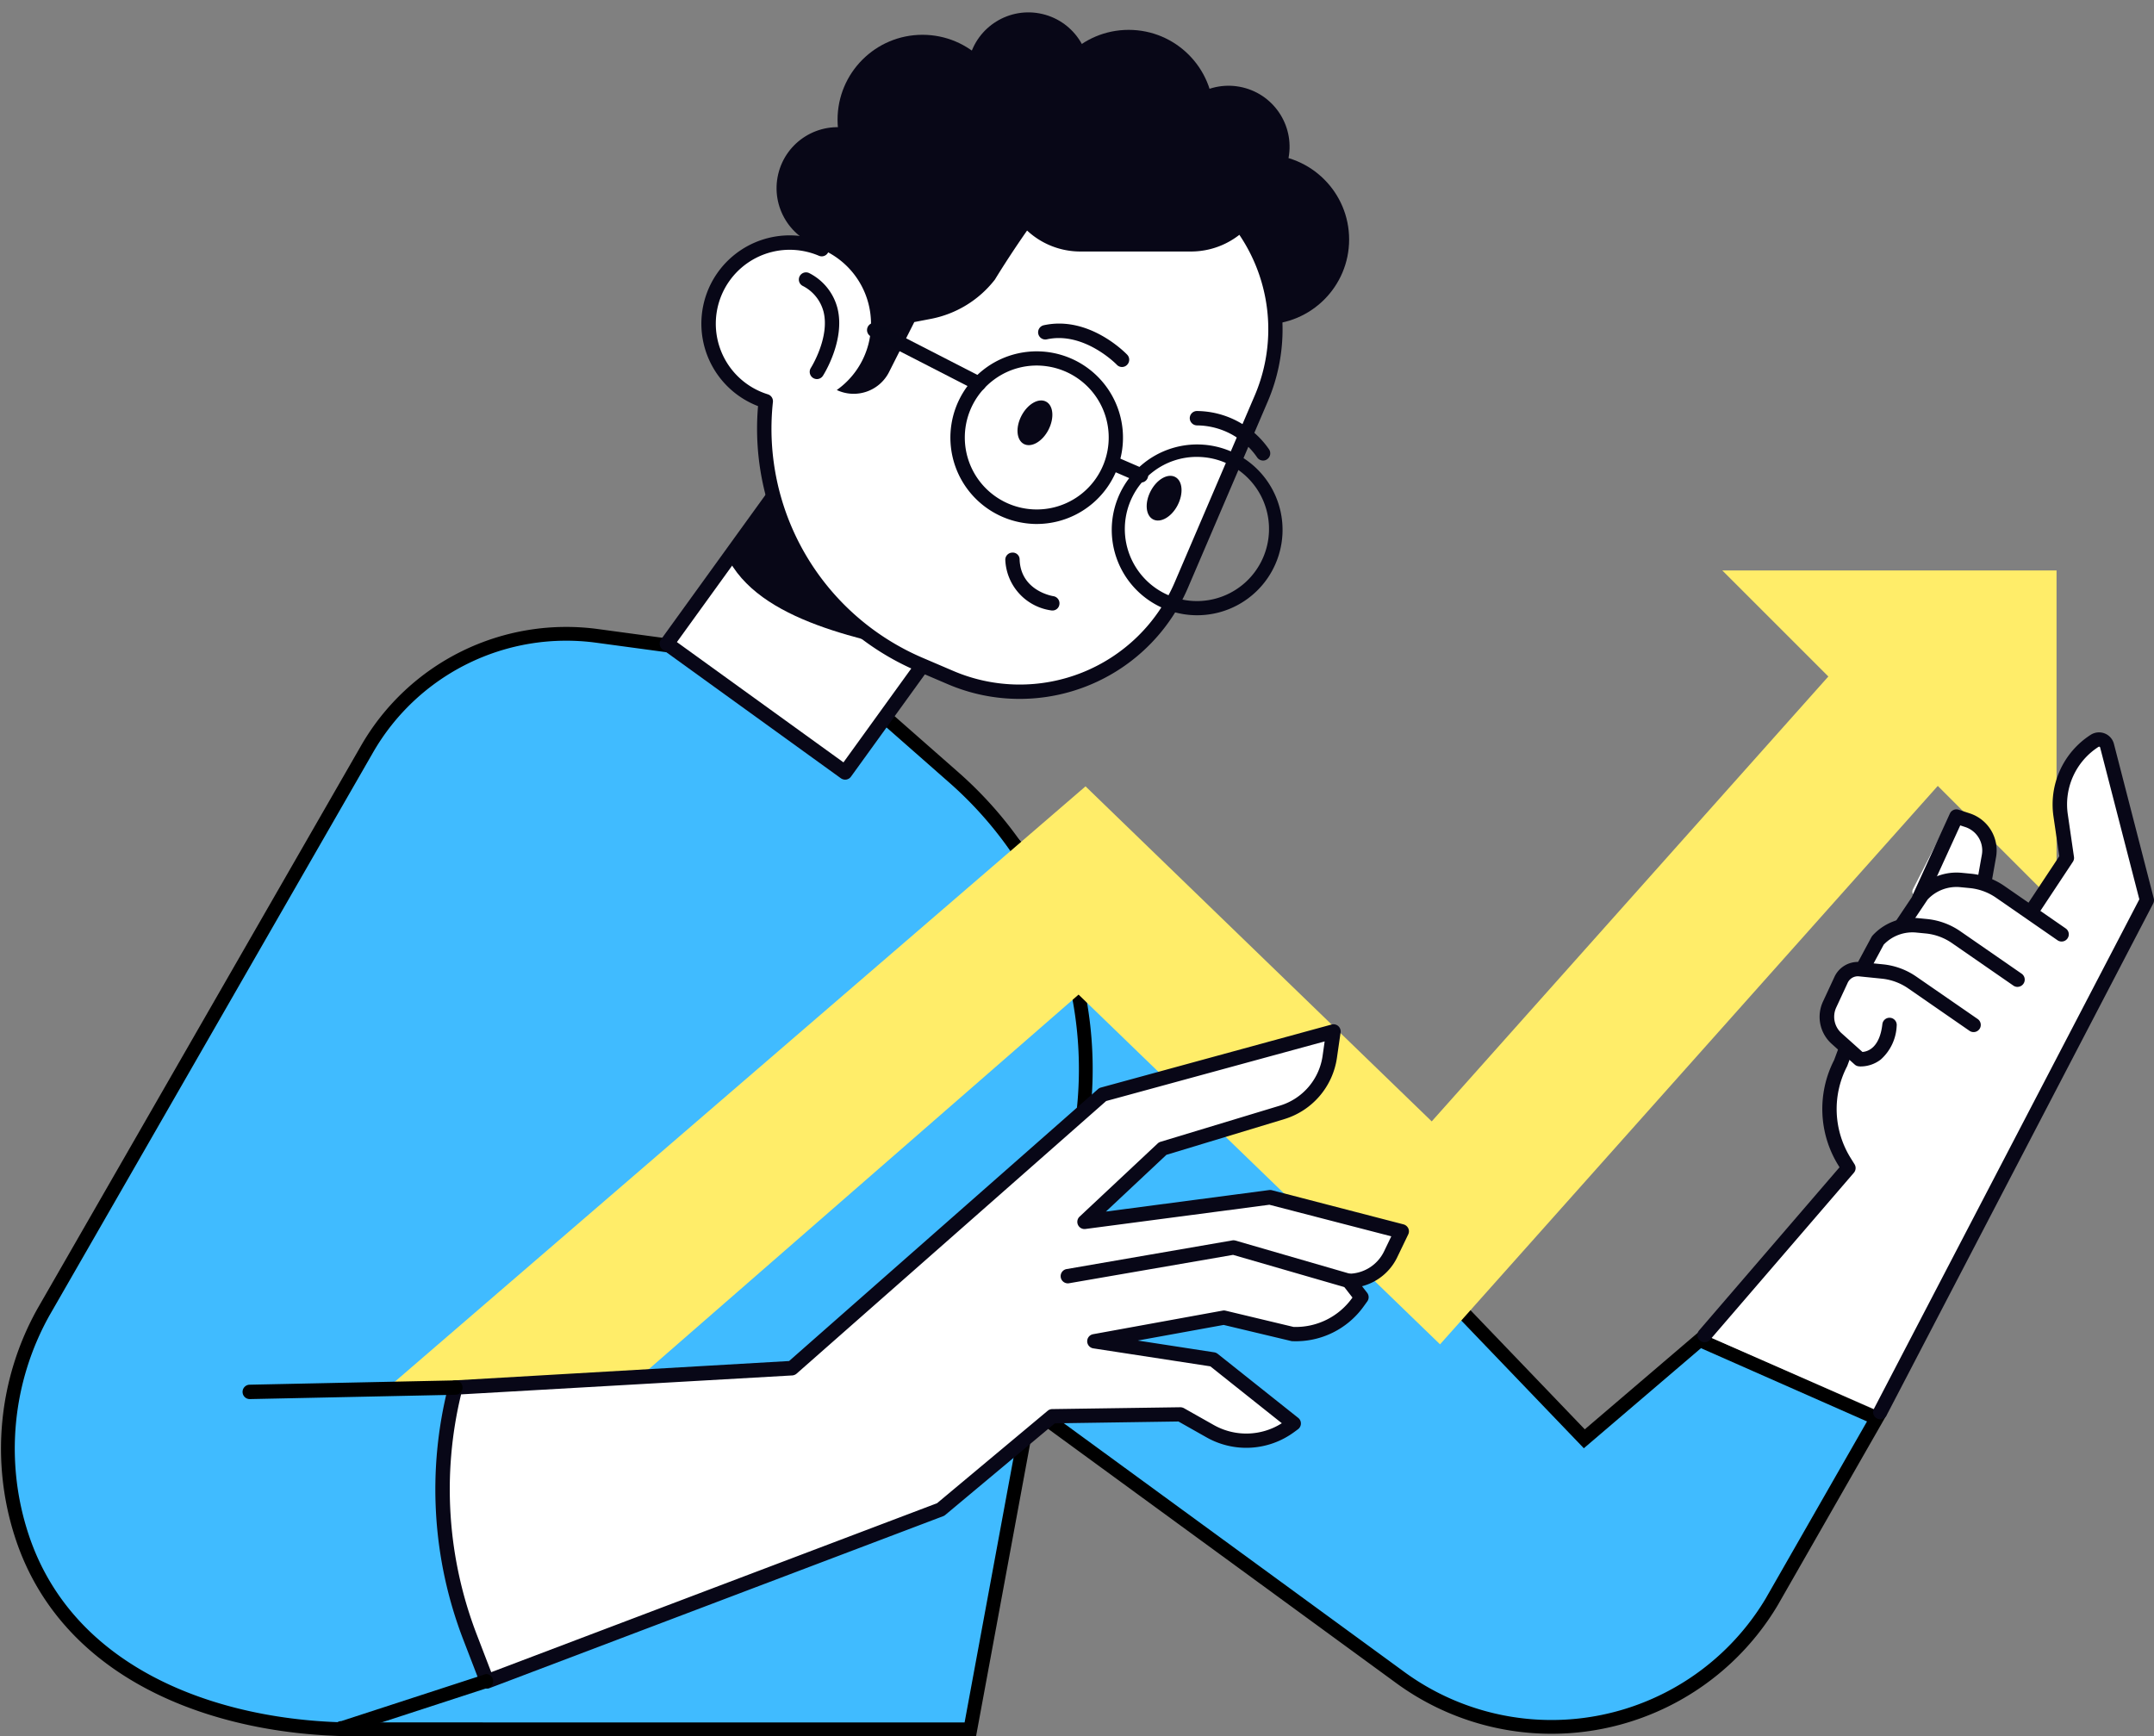
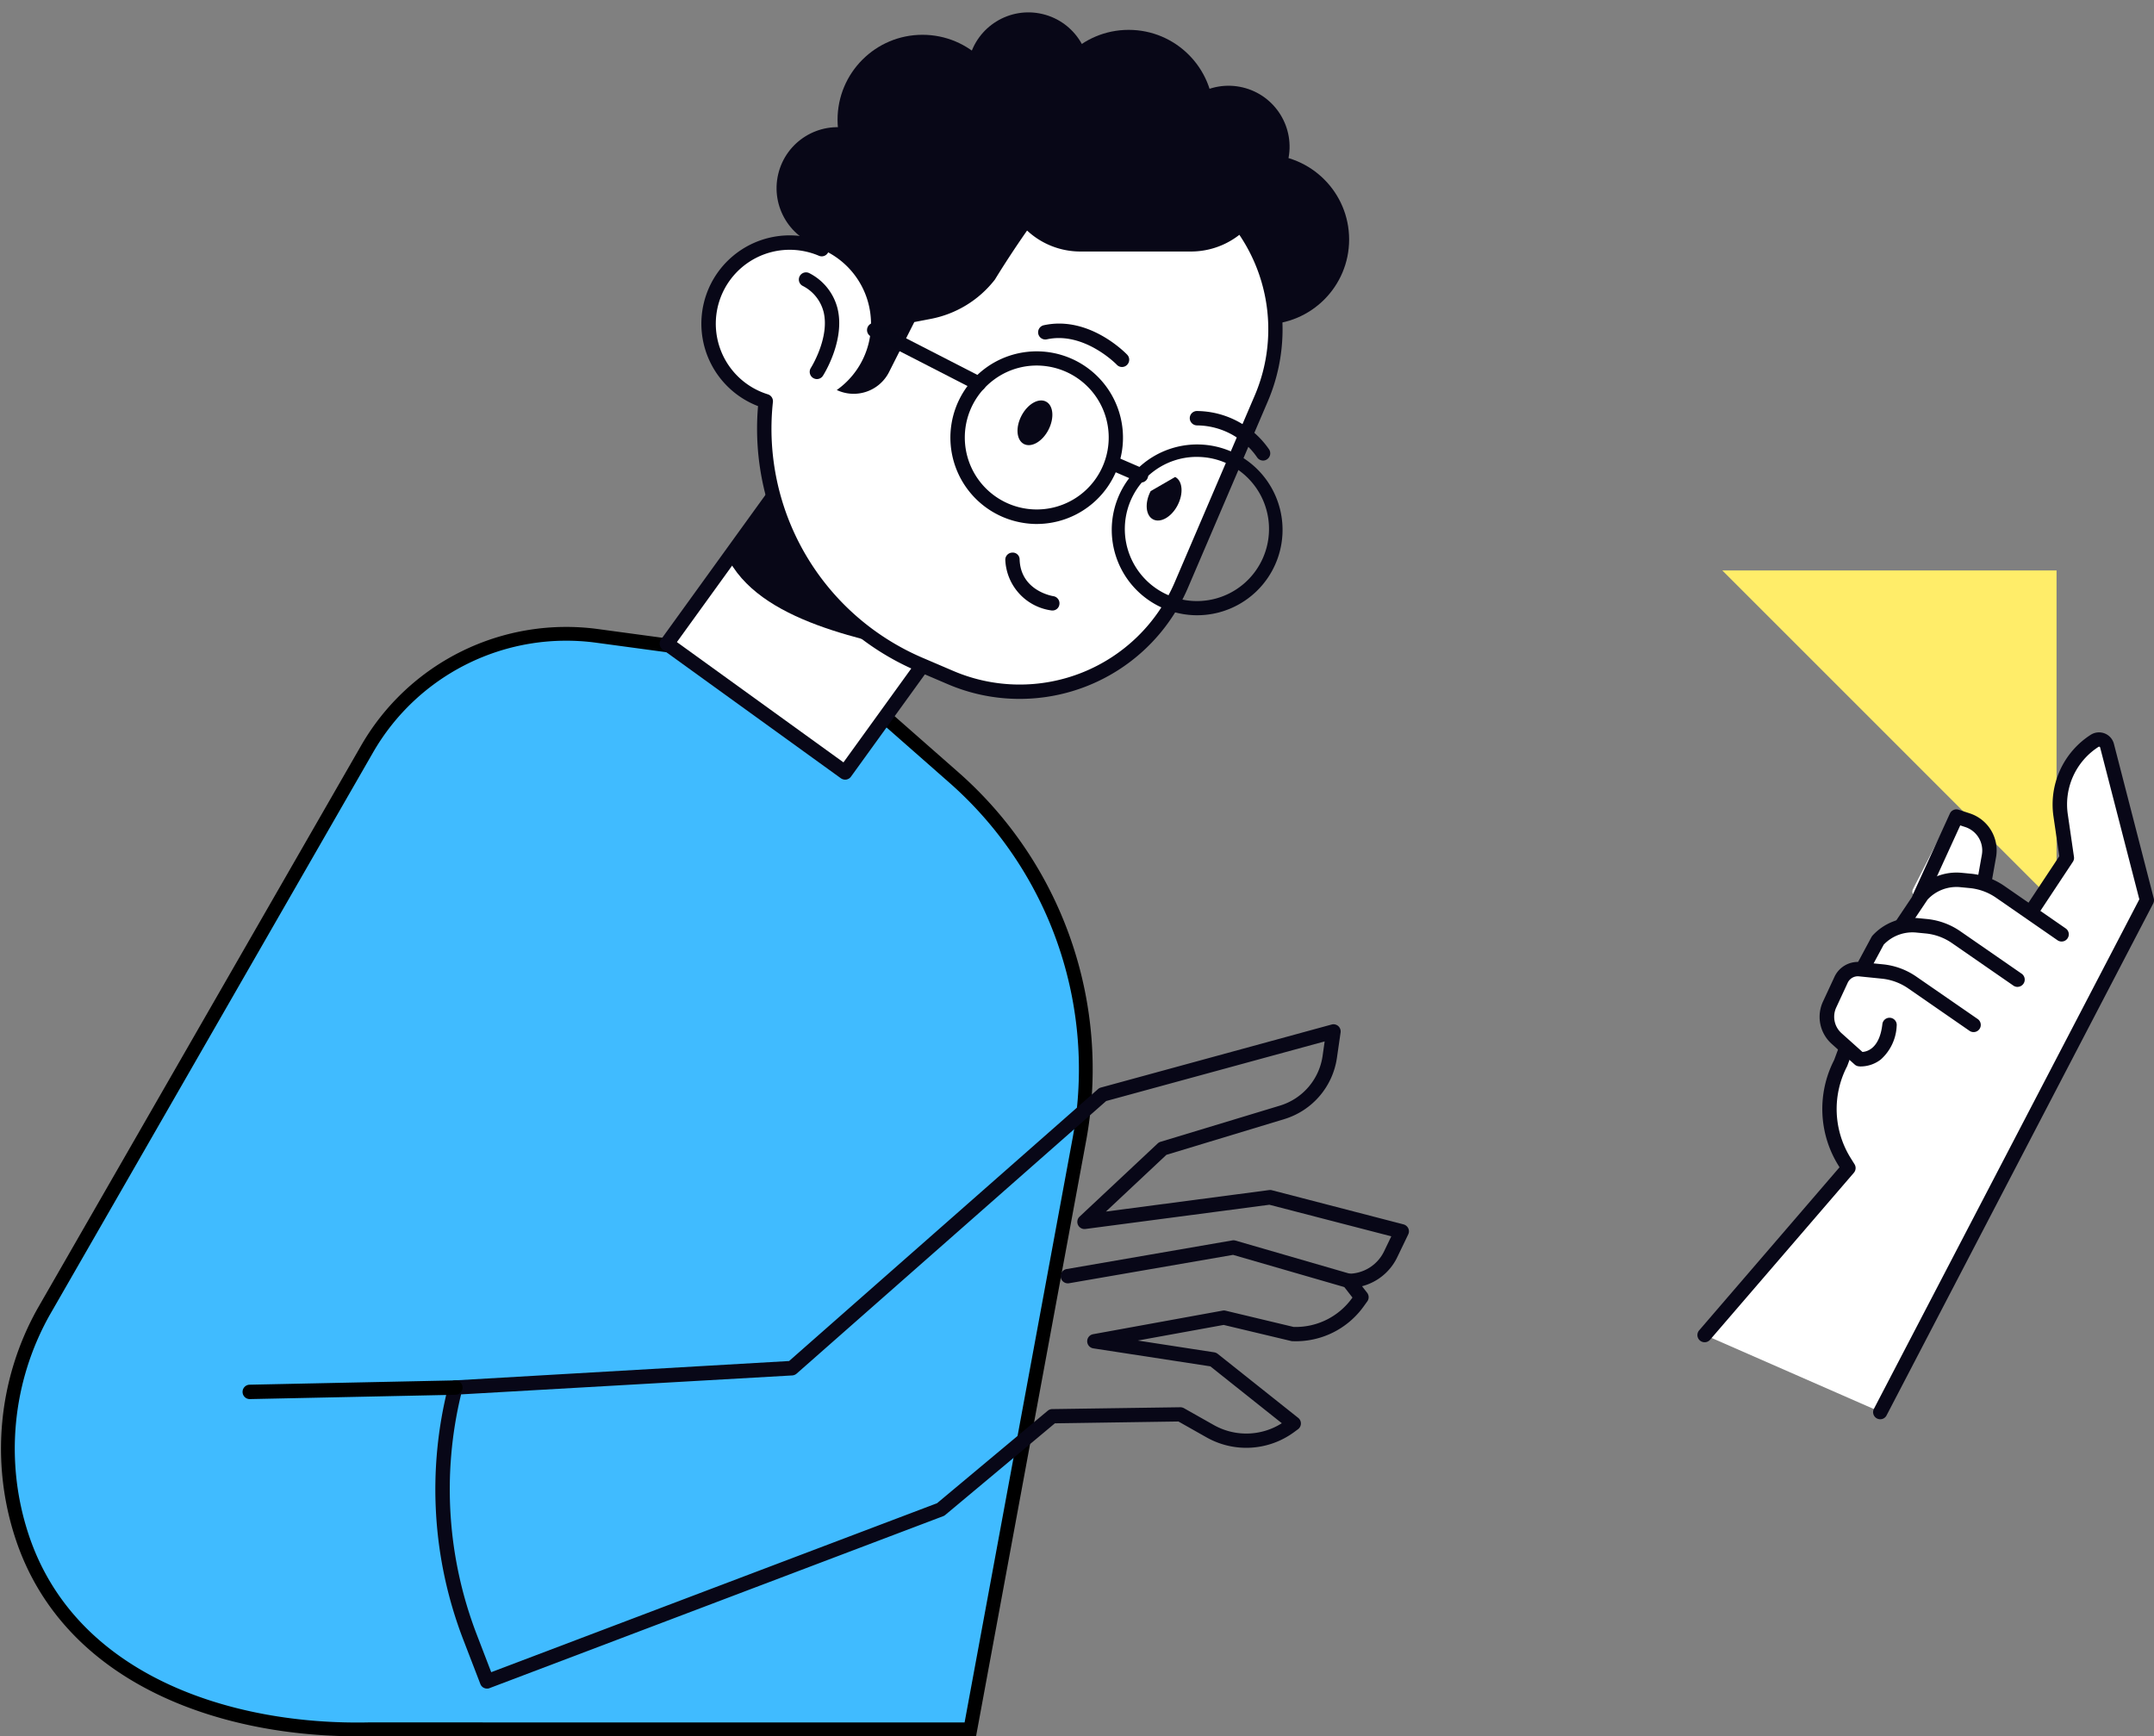
<svg xmlns="http://www.w3.org/2000/svg" width="234.562" height="189.092" viewBox="0 0 234.562 189.092">
  <rect x="0" y="0" width="234.562" height="189.092" fill="#808080" stroke="none" />
  <g id="Grupo_418832" data-name="Grupo 418832" transform="translate(-1234.584 -2841.884)">
    <circle id="Elipse_6180" data-name="Elipse 6180" cx="6.641" cy="6.641" r="6.641" transform="translate(1360.383 2862.801) rotate(-76.714)" fill="#080717" />
    <g id="Grupo_417660" data-name="Grupo 417660" transform="translate(1235.443 2849.702)">
-       <path id="Caminho_783184" data-name="Caminho 783184" d="M112.32,150.653,175.772,197a27.921,27.921,0,0,0,40.624-8.059l11.463-20.035L208.586,160.4l-12.576,10.746L130.38,102.73Z" transform="translate(-24.344 -22.274)" fill="#40bbff" stroke="#000" stroke-width="1.5" />
      <path id="Caminho_783185" data-name="Caminho 783185" d="M50.946,197.448H39.478c-15.442.38-32.753-5.267-37.946-20.977h0A30.5,30.5,0,0,1,3.859,152.02L39.094,90.712A25.027,25.027,0,0,1,64.156,78.377l25.187,3.407L102.994,93.79a42.3,42.3,0,0,1,13.7,39.292l-11.9,64.374H50.946Z" transform="translate(0.012 -16.944)" fill="#40bbff" stroke="#000" stroke-width="1.5" />
      <circle id="Elipse_6181" data-name="Elipse 6181" cx="9.249" cy="9.249" r="9.249" transform="translate(127.558 9.015)" fill="#080717" />
      <g id="Grupo_417634" data-name="Grupo 417634" transform="translate(41.76 59.898)">
-         <path id="Caminho_783186" data-name="Caminho 783186" d="M79.406,159.56H53.31L128.9,94.4l37.7,36.488L215.1,76.48l12.562,11.192-60.156,67.495L128.143,117.08Z" transform="translate(-53.31 -76.48)" fill="#ffed69" />
-       </g>
+         </g>
      <path id="Caminho_783187" data-name="Caminho 783187" d="M274.762,105.734V69.34h-36.4Z" transform="translate(-51.672 -15.034)" fill="#ffed69" />
      <g id="Grupo_417642" data-name="Grupo 417642" transform="translate(183.986 71.937)">
        <path id="Caminho_783188" data-name="Caminho 783188" d="M284.508,110.019,280.17,93.2a1.527,1.527,0,0,0-.909-1.026,1.479,1.479,0,0,0-1.363.133,8.845,8.845,0,0,0-3.979,8.709l.642,4.417-3.493,5.271-2.8-1.934a7.377,7.377,0,0,0-1.41-.752l.454-2.561a4.078,4.078,0,0,0-2.718-4.558l-1.237-.407a.6.6,0,0,0-.728.3l-4.19,8.184a.6.6,0,0,0,.172.744l-1.825,2.718a.479.479,0,0,0-.039.094,5.619,5.619,0,0,0-2.585,1.613,1.116,1.116,0,0,0-.086.117l-1.652,3.078c-1.167.243-1.512,1.23-2.326,2.122l-.376.611a3.031,3.031,0,0,0-.141,4.347l1.167,1.747-.7,1.449a11.494,11.494,0,0,0,.407,11.3l.2.329-15.421,18.045c-.125.133.023-.164.047.023s.243.078.4.172l19.125,8.38a.324.324,0,0,0,.078.031c.125.055.211.188.352.157.164-.047.125.243.2.086l29.017-55.708A.639.639,0,0,0,284.508,110.019Z" transform="translate(-234.972 -91.898)" fill="#fff" />
        <g id="Grupo_417640" data-name="Grupo 417640">
          <g id="Grupo_417635" data-name="Grupo 417635" transform="translate(19.128)">
            <path id="Caminho_783189" data-name="Caminho 783189" d="M260.114,166.66a.84.84,0,0,1-.36-.086.778.778,0,0,1-.329-1.057l28.9-55.481L284.056,93.5a.1.1,0,0,0-.071-.078.115.115,0,0,0-.1.008,7.442,7.442,0,0,0-3.352,7.338l.674,4.644a.765.765,0,0,1-.125.548l-3.791,5.725a.785.785,0,0,1-1.308-.869l3.626-5.474L278.973,101a9.014,9.014,0,0,1,4.057-8.881,1.684,1.684,0,0,1,1.519-.149,1.665,1.665,0,0,1,1.01,1.143l4.339,16.823a.8.8,0,0,1-.062.556L260.8,166.237A.772.772,0,0,1,260.114,166.66Z" transform="translate(-259.333 -91.852)" fill="#080717" />
          </g>
          <g id="Grupo_417636" data-name="Grupo 417636" transform="translate(21.544 15.272)">
            <path id="Caminho_783190" data-name="Caminho 783190" d="M280.527,118.861a.792.792,0,0,1-.447-.141l-6.688-4.629a6.067,6.067,0,0,0-2.851-1.049l-1.034-.1a4.3,4.3,0,0,0-3.571,1.347l-2.083,3.109a.784.784,0,0,1-1.3-.877l2.115-3.156a.836.836,0,0,1,.07-.086,5.879,5.879,0,0,1,4.926-1.9l1.034.1a7.714,7.714,0,0,1,3.587,1.324l6.688,4.629a.78.78,0,0,1,.2,1.089A.771.771,0,0,1,280.527,118.861Z" transform="translate(-262.418 -111.352)" fill="#080717" />
          </g>
          <g id="Grupo_417637" data-name="Grupo 417637" transform="translate(17.2 20.208)">
            <path id="Caminho_783191" data-name="Caminho 783191" d="M274.523,125.17a.792.792,0,0,1-.446-.141l-6.688-4.629a6.067,6.067,0,0,0-2.851-1.049l-1.034-.1a4.324,4.324,0,0,0-3.548,1.316l-1.613,2.992a.781.781,0,0,1-1.378-.736l1.66-3.086a1.111,1.111,0,0,1,.11-.157,5.918,5.918,0,0,1,4.934-1.9l1.034.1a7.713,7.713,0,0,1,3.587,1.324l6.688,4.629a.789.789,0,0,1-.454,1.433Z" transform="translate(-256.871 -117.655)" fill="#080717" />
          </g>
          <g id="Grupo_417638" data-name="Grupo 417638" transform="translate(13.302 25.003)">
            <path id="Caminho_783192" data-name="Caminho 783192" d="M256.394,135.159a1.465,1.465,0,0,1-.258-.016.776.776,0,0,1-.431-.2l-2.483-2.232a3.947,3.947,0,0,1-.948-4.644l1.222-2.631a2.808,2.808,0,0,1,2.757-1.653l2.569.258a7.713,7.713,0,0,1,3.587,1.324l6.7,4.629a.782.782,0,1,1-.893,1.284l-6.688-4.629a6.152,6.152,0,0,0-2.851-1.049l-2.545-.258a1.224,1.224,0,0,0-1.2.752l-1.222,2.632a2.4,2.4,0,0,0,.579,2.819l2.271,2.036c.54-.039,1.872-.407,2.169-3.031a.784.784,0,1,1,1.558.18,5.2,5.2,0,0,1-1.731,3.673A3.6,3.6,0,0,1,256.394,135.159Z" transform="translate(-251.893 -123.777)" fill="#080717" />
          </g>
          <g id="Grupo_417639" data-name="Grupo 417639" transform="translate(0 33.658)">
            <path id="Caminho_783193" data-name="Caminho 783193" d="M235.693,167.59a.783.783,0,0,1-.6-1.292l15.288-17.763-.149-.243a11.668,11.668,0,0,1-.439-11.434l.564-1.519a.782.782,0,1,1,1.464.548l-.58,1.566a.482.482,0,0,1-.039.094,10.092,10.092,0,0,0,.36,9.931l.454.728a.79.79,0,0,1-.07.924l-15.664,18.193A.781.781,0,0,1,235.693,167.59Z" transform="translate(-234.909 -134.828)" fill="#080717" />
          </g>
        </g>
        <g id="Grupo_417641" data-name="Grupo 417641" transform="translate(23.409 8.386)">
          <path id="Caminho_783194" data-name="Caminho 783194" d="M265.583,112.906a.829.829,0,0,1-.329-.07.786.786,0,0,1-.384-1.042l4.01-8.779a.782.782,0,0,1,.956-.415l1.237.407a4.241,4.241,0,0,1,2.835,4.754l-.5,2.812a.784.784,0,0,1-1.543-.274l.5-2.812a2.682,2.682,0,0,0-1.786-2.992l-.572-.188-3.72,8.137A.766.766,0,0,1,265.583,112.906Z" transform="translate(-264.799 -102.559)" fill="#080717" />
        </g>
      </g>
      <g id="Grupo_417656" data-name="Grupo 417656" transform="translate(70.976)">
        <g id="Grupo_417643" data-name="Grupo 417643" transform="translate(0 35.561)">
          <rect id="Retângulo_123657" data-name="Retângulo 123657" width="23.942" height="31.993" transform="matrix(-0.811, -0.586, 0.586, -0.811, 20.2, 40.742)" fill="#fff" />
          <path id="Caminho_783195" data-name="Caminho 783195" d="M110.809,86.933a.831.831,0,0,1-.462-.149L90.94,72.766a.788.788,0,0,1-.18-1.1L109.493,45.73a.779.779,0,0,1,1.1-.172L130,59.577a.788.788,0,0,1,.18,1.1L111.443,86.612a.8.8,0,0,1-.509.313C110.887,86.925,110.848,86.933,110.809,86.933ZM92.49,71.951l18.138,13.1,17.817-24.67-18.139-13.1Z" transform="translate(-90.613 -45.405)" fill="#080717" />
        </g>
        <path id="Caminho_783196" data-name="Caminho 783196" d="M99.87,62.935,110.944,47.6l18.248,13.181-6.563,13.2C115.181,72.184,103.339,70.344,99.87,62.935Z" transform="translate(-92.62 -10.32)" fill="#080717" />
        <g id="Grupo_417644" data-name="Grupo 417644" transform="translate(4.55 5.634)">
          <path id="Caminho_783197" data-name="Caminho 783197" d="M147.545,12.21l-4.378-1.88a26.765,26.765,0,0,0-33.426,10.753,8.833,8.833,0,1,0-6.093,16.556,27.746,27.746,0,0,0,16.643,28.6l3.477,1.488a19.149,19.149,0,0,0,25.14-10.064l8.709-20.331A19.148,19.148,0,0,0,147.545,12.21Z" transform="translate(-96.641 -7.404)" fill="#fff" />
          <path id="Caminho_783198" data-name="Caminho 783198" d="M131.053,69.853a19.84,19.84,0,0,1-7.816-1.606l-3.477-1.488a28.708,28.708,0,0,1-17.175-28.79,9.617,9.617,0,0,1,6.61-18.06A27.628,27.628,0,0,1,143.247,9.4l4.378,1.88h0A19.944,19.944,0,0,1,158.1,37.445l-8.709,20.331A19.922,19.922,0,0,1,131.053,69.853ZM106.03,20.943a8.051,8.051,0,0,0-2.373,15.742.786.786,0,0,1,.548.838,27.128,27.128,0,0,0,16.173,27.8l3.477,1.488a18.365,18.365,0,0,0,24.106-9.657l8.709-20.331a18.365,18.365,0,0,0-9.657-24.106l-4.378-1.88A26.071,26.071,0,0,0,110.189,21.28a.777.777,0,0,1-.979.313A8.161,8.161,0,0,0,106.03,20.943Z" transform="translate(-96.423 -7.193)" fill="#080717" />
        </g>
        <path id="Caminho_783199" data-name="Caminho 783199" d="M144.11,8.624l-4.942-2.115a18.782,18.782,0,0,0-24.655,9.868l-1.684,3.932a8.828,8.828,0,0,1,1.887,15.429,4.316,4.316,0,0,0,5.694-1.958l2.749-5.443,1.793-.345a11.6,11.6,0,0,0,6.986-4.284C131.947,23.7,138.988,12.007,144.11,8.624Z" transform="translate(-95.43 -1.082)" fill="#080717" />
        <g id="Grupo_417649" data-name="Grupo 417649" transform="translate(22.561 27.33)">
          <g id="Grupo_417645" data-name="Grupo 417645" transform="translate(26.539 13.037)">
            <path id="Caminho_783200" data-name="Caminho 783200" d="M162.731,70.36a9.232,9.232,0,0,1-1.465-.117,9.3,9.3,0,1,1,1.465.117Zm-.039-17.246a7.78,7.78,0,0,0-4.613,1.512h0a7.851,7.851,0,1,0,5.843-1.418A8.2,8.2,0,0,0,162.692,53.115Zm-5.075.877Z" transform="translate(-153.306 -51.542)" fill="#070717" />
          </g>
          <g id="Grupo_417646" data-name="Grupo 417646" transform="translate(9.097 3.099)">
            <path id="Caminho_783201" data-name="Caminho 783201" d="M140.461,57.67A9.233,9.233,0,0,1,139,57.553a9.4,9.4,0,0,1-4.1-16.885h0a9.4,9.4,0,1,1,5.568,17Zm-4.644-15.742a7.835,7.835,0,1,0,5.827-1.418,7.779,7.779,0,0,0-5.827,1.418Z" transform="translate(-131.036 -38.852)" fill="#070717" />
          </g>
          <g id="Grupo_417647" data-name="Grupo 417647">
            <path id="Caminho_783202" data-name="Caminho 783202" d="M131.606,42.316a.867.867,0,0,1-.36-.086l-11.4-5.85a.785.785,0,0,1,.721-1.394l11.4,5.85a.784.784,0,0,1-.36,1.48Z" transform="translate(-119.42 -34.896)" fill="#070717" />
          </g>
          <g id="Grupo_417648" data-name="Grupo 417648" transform="translate(26.195 14.599)">
            <path id="Caminho_783203" data-name="Caminho 783203" d="M156.511,56.335a.893.893,0,0,1-.313-.063l-2.859-1.237a.782.782,0,1,1,.627-1.433l2.859,1.237a.78.78,0,0,1-.313,1.5Z" transform="translate(-152.867 -53.537)" fill="#070717" />
          </g>
        </g>
        <path id="Caminho_783204" data-name="Caminho 783204" d="M140.8,47.368c-.666,1.277-.548,2.655.266,3.078s2.013-.266,2.671-1.543.548-2.655-.266-3.078S141.466,46.092,140.8,47.368Z" transform="translate(-101.401 -9.909)" fill="#080717" />
-         <path id="Caminho_783205" data-name="Caminho 783205" d="M158.761,57.848c-.666,1.277-.548,2.655.266,3.078s2.013-.266,2.671-1.543.548-2.655-.266-3.078S159.426,56.571,158.761,57.848Z" transform="translate(-105.295 -12.18)" fill="#080717" />
+         <path id="Caminho_783205" data-name="Caminho 783205" d="M158.761,57.848c-.666,1.277-.548,2.655.266,3.078s2.013-.266,2.671-1.543.548-2.655-.266-3.078Z" transform="translate(-105.295 -12.18)" fill="#080717" />
        <g id="Grupo_417650" data-name="Grupo 417650" transform="translate(37.637 52.36)">
          <path id="Caminho_783206" data-name="Caminho 783206" d="M143.8,73.163a.592.592,0,0,1-.117-.008,5.806,5.806,0,0,1-5.012-5.49.774.774,0,0,1,.752-.807.747.747,0,0,1,.807.752c.117,3.4,3.54,3.971,3.681,3.994a.784.784,0,0,1,.65.893A.755.755,0,0,1,143.8,73.163Z" transform="translate(-138.669 -66.855)" fill="#080717" />
        </g>
        <g id="Grupo_417651" data-name="Grupo 417651" transform="translate(41.221 27.421)">
          <path id="Caminho_783207" data-name="Caminho 783207" d="M152.373,39.741a.759.759,0,0,1-.564-.243c-.031-.039-3.556-3.65-7.613-2.772a.785.785,0,1,1-.329-1.535c4.934-1.073,8.913,3.047,9.077,3.219a.787.787,0,0,1-.023,1.1A.764.764,0,0,1,152.373,39.741Z" transform="translate(-143.246 -35.013)" fill="#080717" />
        </g>
        <g id="Grupo_417652" data-name="Grupo 417652" transform="translate(57.725 36.943)">
          <path id="Caminho_783208" data-name="Caminho 783208" d="M172.308,52.566a.794.794,0,0,1-.658-.352,8.025,8.025,0,0,0-6.524-3.477.8.8,0,0,1-.807-.76.786.786,0,0,1,.76-.807,9.636,9.636,0,0,1,7.879,4.182.783.783,0,0,1-.227,1.081A.751.751,0,0,1,172.308,52.566Z" transform="translate(-164.319 -47.17)" fill="#080717" />
        </g>
        <g id="Grupo_417653" data-name="Grupo 417653" transform="translate(15.161 21.844)">
          <path id="Caminho_783209" data-name="Caminho 783209" d="M111.936,39.513a.789.789,0,0,1-.666-1.206c.023-.031,2.091-3.329,1.386-6.132a4.391,4.391,0,0,0-2.287-2.819.782.782,0,1,1,.767-1.363,5.945,5.945,0,0,1,3.039,3.814c.862,3.462-1.488,7.2-1.59,7.354A.779.779,0,0,1,111.936,39.513Z" transform="translate(-109.972 -27.892)" fill="#080717" />
        </g>
        <g id="Grupo_417654" data-name="Grupo 417654" transform="translate(30.898)">
          <path id="Caminho_783210" data-name="Caminho 783210" d="M130.962,7.323a.784.784,0,0,1-.76-.6c-.9-3.751,2.937-6.469,3.1-6.579a.782.782,0,1,1,.893,1.284c-.031.023-3.117,2.224-2.475,4.934a.772.772,0,0,1-.58.94A.667.667,0,0,1,130.962,7.323Z" transform="translate(-130.065 0)" fill="#080717" />
        </g>
        <g id="Grupo_417655" data-name="Grupo 417655" transform="translate(28.115 2.501)">
          <path id="Caminho_783211" data-name="Caminho 783211" d="M129.643,6.433a.781.781,0,0,1-.736-.525,1.46,1.46,0,0,0-1.519-1.143.793.793,0,0,1-.869-.681.776.776,0,0,1,.666-.869,3.014,3.014,0,0,1,3.2,2.185.778.778,0,0,1-.486.995A.883.883,0,0,1,129.643,6.433Z" transform="translate(-126.512 -3.193)" fill="#080717" />
        </g>
      </g>
      <g id="Grupo_417657" data-name="Grupo 417657" transform="translate(46.549 103.728)">
-         <path id="Caminho_783212" data-name="Caminho 783212" d="M61.826,172.225,98.479,170.1l33.849-29.792,25.117-6.861-.4,2.772a7.4,7.4,0,0,1-5.177,6.03L138.844,146.2l-8.5,7.965,20.183-2.655,14.34,3.72-1.206,2.506a5.081,5.081,0,0,1-4.574,2.874h0l1.394,1.793-.368.509a8.353,8.353,0,0,1-7.135,3.493l-7.479-1.786L131.4,167.189l12.946,1.989,8.764,6.97-.415.313a7.977,7.977,0,0,1-8.67.533l-3.258-1.841-13.941.2-12.155,10.158-49.4,18.726-1.833-4.762a45.085,45.085,0,0,1-1.606-27.247Z" transform="translate(-59.644 -132.662)" fill="#fff" />
        <path id="Caminho_783213" data-name="Caminho 783213" d="M65.052,204.791a.775.775,0,0,1-.728-.5l-1.833-4.762a45.526,45.526,0,0,1-1.645-27.717.784.784,0,0,1,.713-.587l36.387-2.107,33.646-29.62a.754.754,0,0,1,.313-.164l25.117-6.861a.779.779,0,0,1,.979.862l-.4,2.772a8.2,8.2,0,0,1-5.725,6.665l-12.844,3.892-6.587,6.179,17.77-2.342a.757.757,0,0,1,.3.016l14.34,3.72a.812.812,0,0,1,.517.431.764.764,0,0,1-.008.666l-1.206,2.506a5.907,5.907,0,0,1-3.822,3.133l.556.713a.787.787,0,0,1,.016.94l-.368.509a9.091,9.091,0,0,1-7.8,3.822.491.491,0,0,1-.149-.023l-7.323-1.746-9.351,1.7,8.333,1.284a.824.824,0,0,1,.368.164l8.764,6.97a.781.781,0,0,1-.023,1.245l-.415.305a8.794,8.794,0,0,1-9.523.587l-3.078-1.739-13.455.2-11.936,9.978a.824.824,0,0,1-.227.133l-49.4,18.726A.6.6,0,0,1,65.052,204.791Zm-2.827-32.04a44.048,44.048,0,0,0,1.731,26.213l1.551,4.041,48.549-18.4,12.053-10.072a.766.766,0,0,1,.493-.18l13.941-.2a.864.864,0,0,1,.4.1l3.258,1.84a7.211,7.211,0,0,0,7.4-.2l-7.785-6.195-12.742-1.958a.782.782,0,0,1-.023-1.543l14.105-2.569a.737.737,0,0,1,.321.008l7.4,1.77a7.564,7.564,0,0,0,6.391-3.164l.023-.039-1.034-1.331a.783.783,0,0,1-.086-.822.793.793,0,0,1,.7-.439,4.306,4.306,0,0,0,3.861-2.428l.791-1.645-13.275-3.438-20.034,2.639a.782.782,0,0,1-.634-1.347l8.5-7.965a.809.809,0,0,1,.305-.18l13.024-3.947a6.644,6.644,0,0,0,4.629-5.388l.227-1.6-23.793,6.493L98.768,170.488a.813.813,0,0,1-.47.2Z" transform="translate(-59.424 -132.444)" fill="#080717" />
      </g>
      <g id="Grupo_417658" data-name="Grupo 417658" transform="translate(114.617 127.254)">
        <path id="Caminho_783214" data-name="Caminho 783214" d="M177.721,167.681a.708.708,0,0,1-.219-.031l-12.366-3.579-17.88,3.094a.784.784,0,0,1-.274-1.543l18.06-3.125a.769.769,0,0,1,.352.016l12.539,3.634a.779.779,0,0,1,.533.971A.764.764,0,0,1,177.721,167.681Z" transform="translate(-146.336 -162.483)" fill="#080717" />
      </g>
      <g id="Grupo_417659" data-name="Grupo 417659" transform="translate(25.564 142.508)">
        <path id="Caminho_783215" data-name="Caminho 783215" d="M33.413,184a.783.783,0,0,1-.016-1.566l22.376-.47h.016a.783.783,0,0,1,.016,1.566L33.429,184Z" transform="translate(-32.63 -181.96)" />
      </g>
      <path id="Caminho_783216" data-name="Caminho 783216" d="M162.02,3.95a16.223,16.223,0,0,1-14.661,9.289,16.16,16.16,0,0,1-8.991-2.718,8.5,8.5,0,0,0,8.443,9.907h11.983A8.554,8.554,0,0,0,162.02,3.95Z" transform="translate(-29.966 -0.856)" fill="#080717" />
      <g id="Grupo_418793" data-name="Grupo 418793" transform="translate(35.538 174.49)">
-         <path id="Caminho_783215-2" data-name="Caminho 783215" d="M37.748,188.937a.783.783,0,0,1-.016-1.566l15.747-5.125h0a.783.783,0,0,1,.016,1.566l-15.732,5.125Z" transform="translate(-36.964 -182.246)" />
-       </g>
+         </g>
    </g>
    <ellipse id="Elipse_6182" data-name="Elipse 6182" cx="16.65" cy="5.772" rx="16.65" ry="5.772" transform="translate(1334.134 2852.091)" fill="#080717" />
    <circle id="Elipse_6207" data-name="Elipse 6207" cx="6.641" cy="6.641" r="6.641" transform="translate(1338.585 2854.811) rotate(-76.714)" fill="#080717" />
    <circle id="Elipse_6210" data-name="Elipse 6210" cx="6.641" cy="6.641" r="6.641" transform="translate(1317.801 2867.313) rotate(-76.714)" fill="#080717" />
    <circle id="Elipse_6208" data-name="Elipse 6208" cx="9.249" cy="9.249" r="9.249" transform="translate(1348.244 2845.136)" fill="#080717" />
    <circle id="Elipse_6209" data-name="Elipse 6209" cx="9.249" cy="9.249" r="9.249" transform="translate(1325.79 2845.673)" fill="#080717" />
  </g>
</svg>